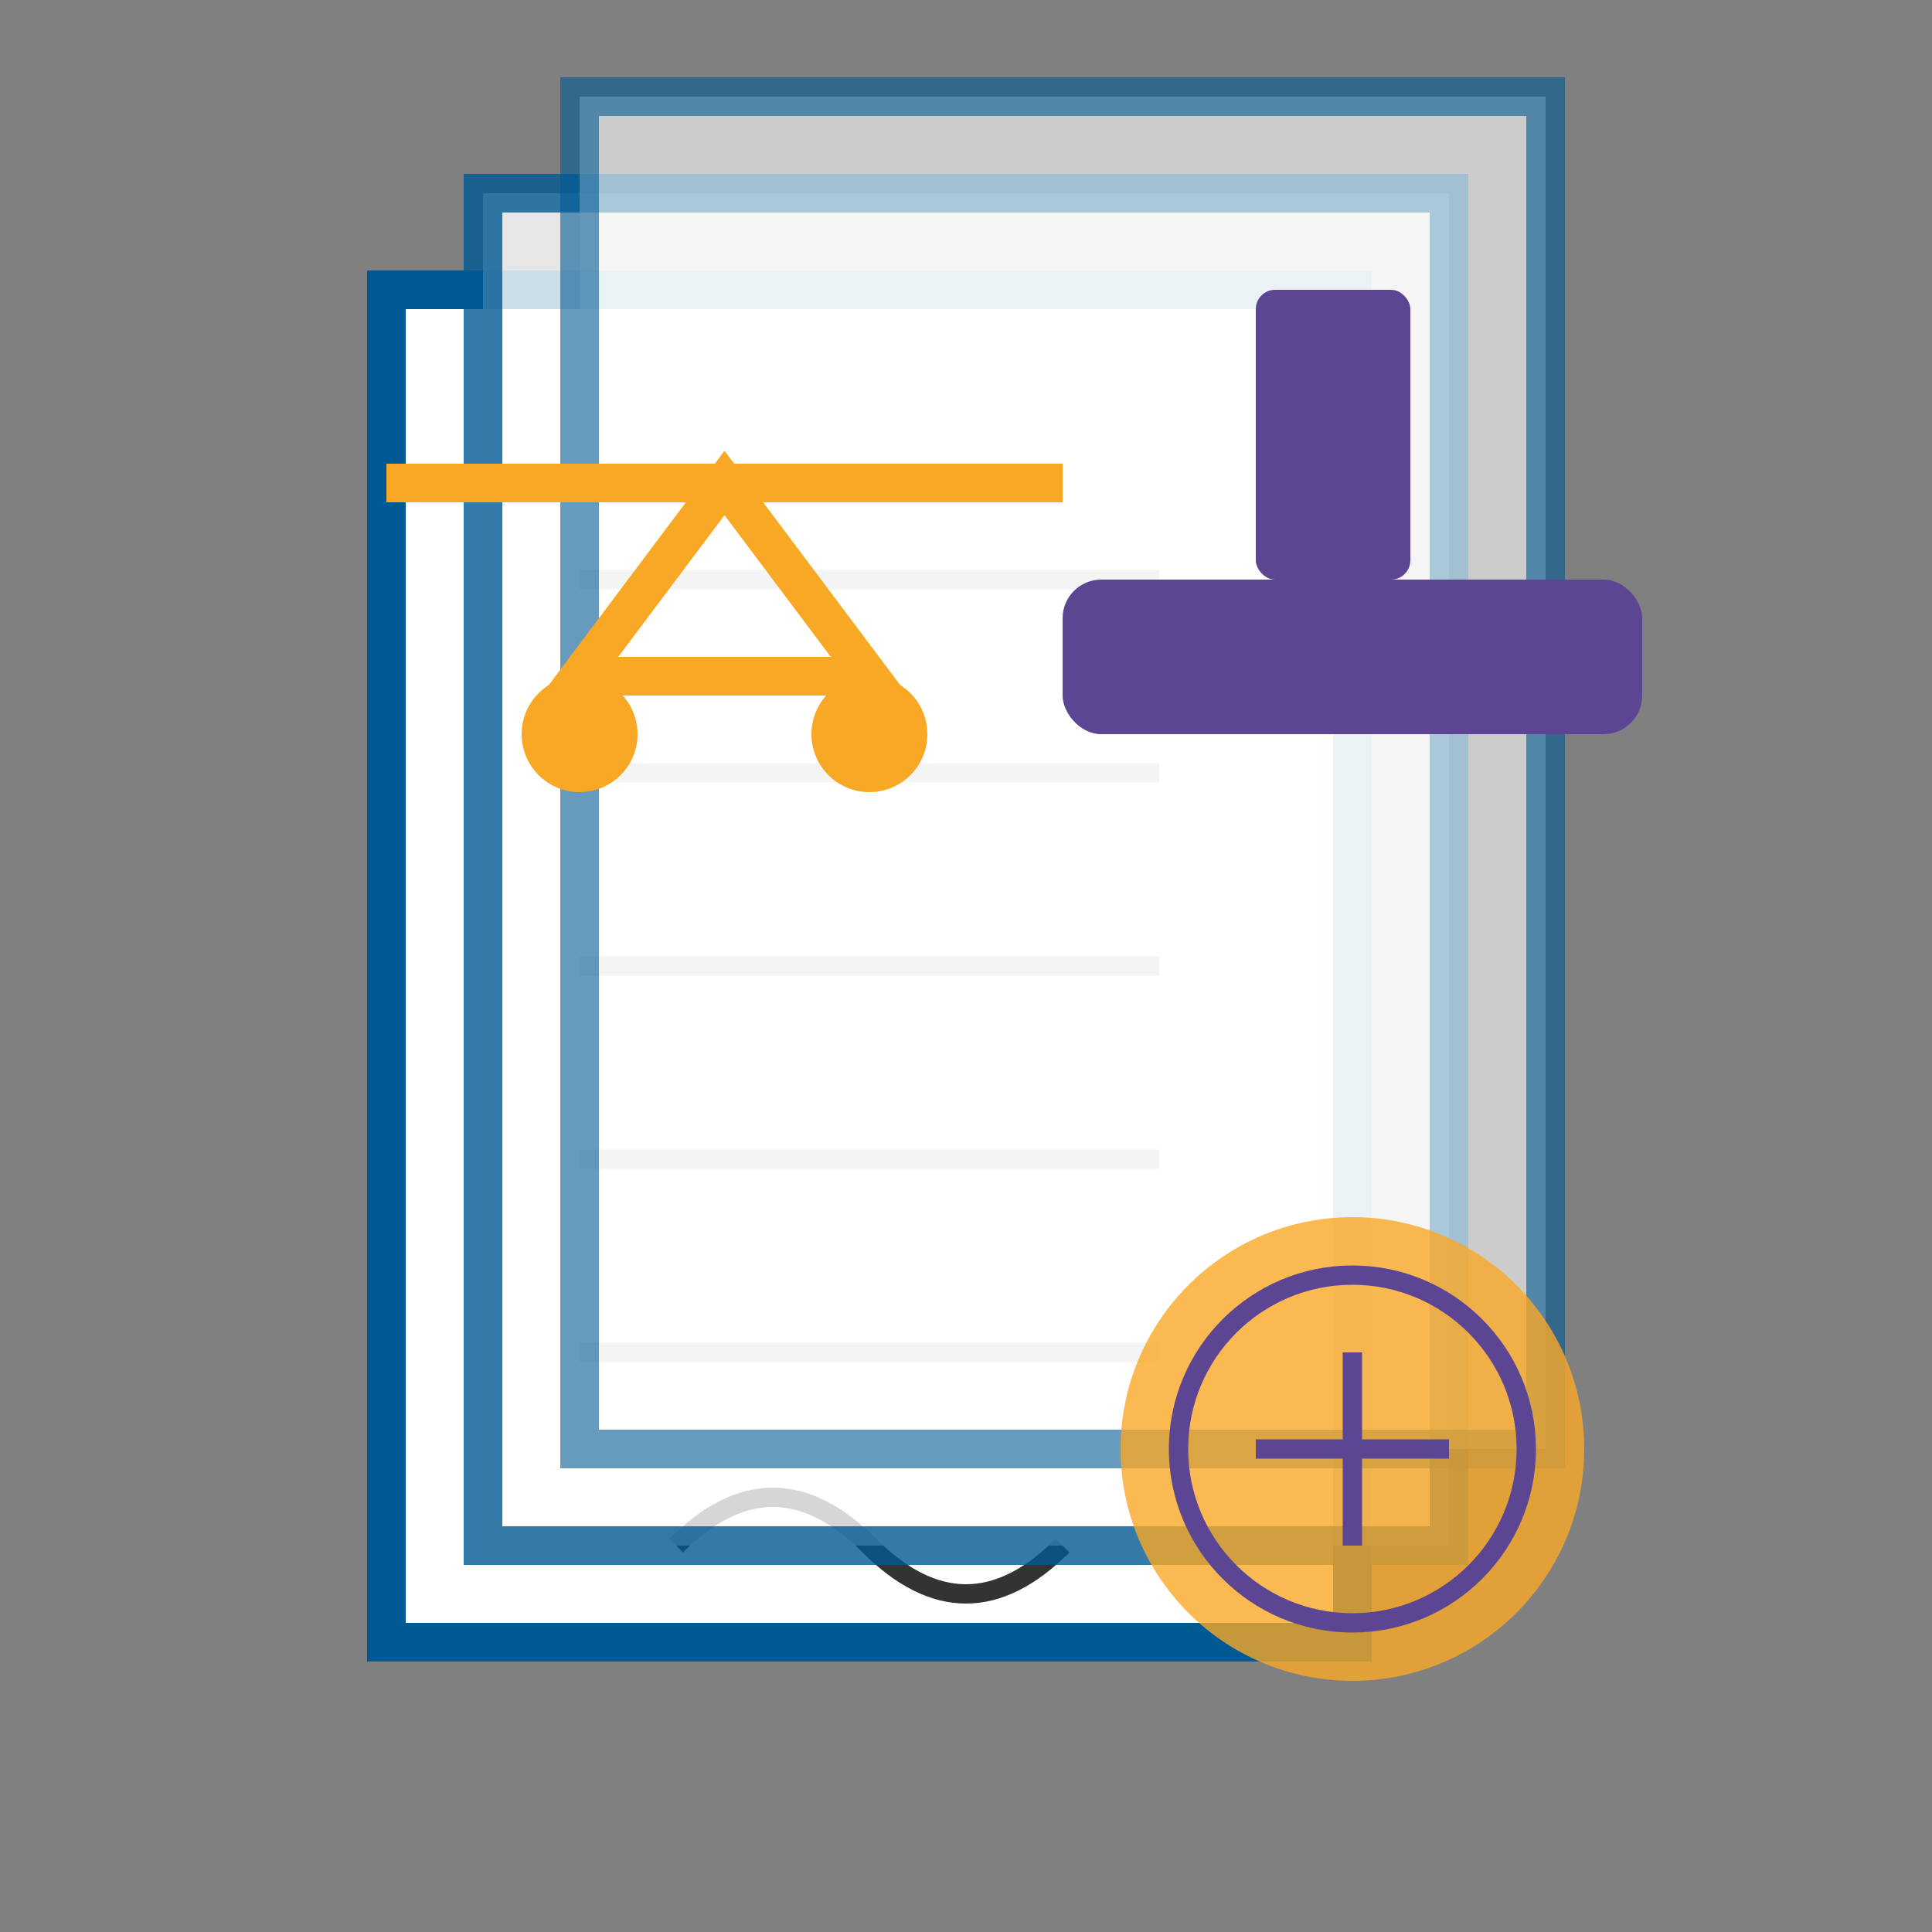
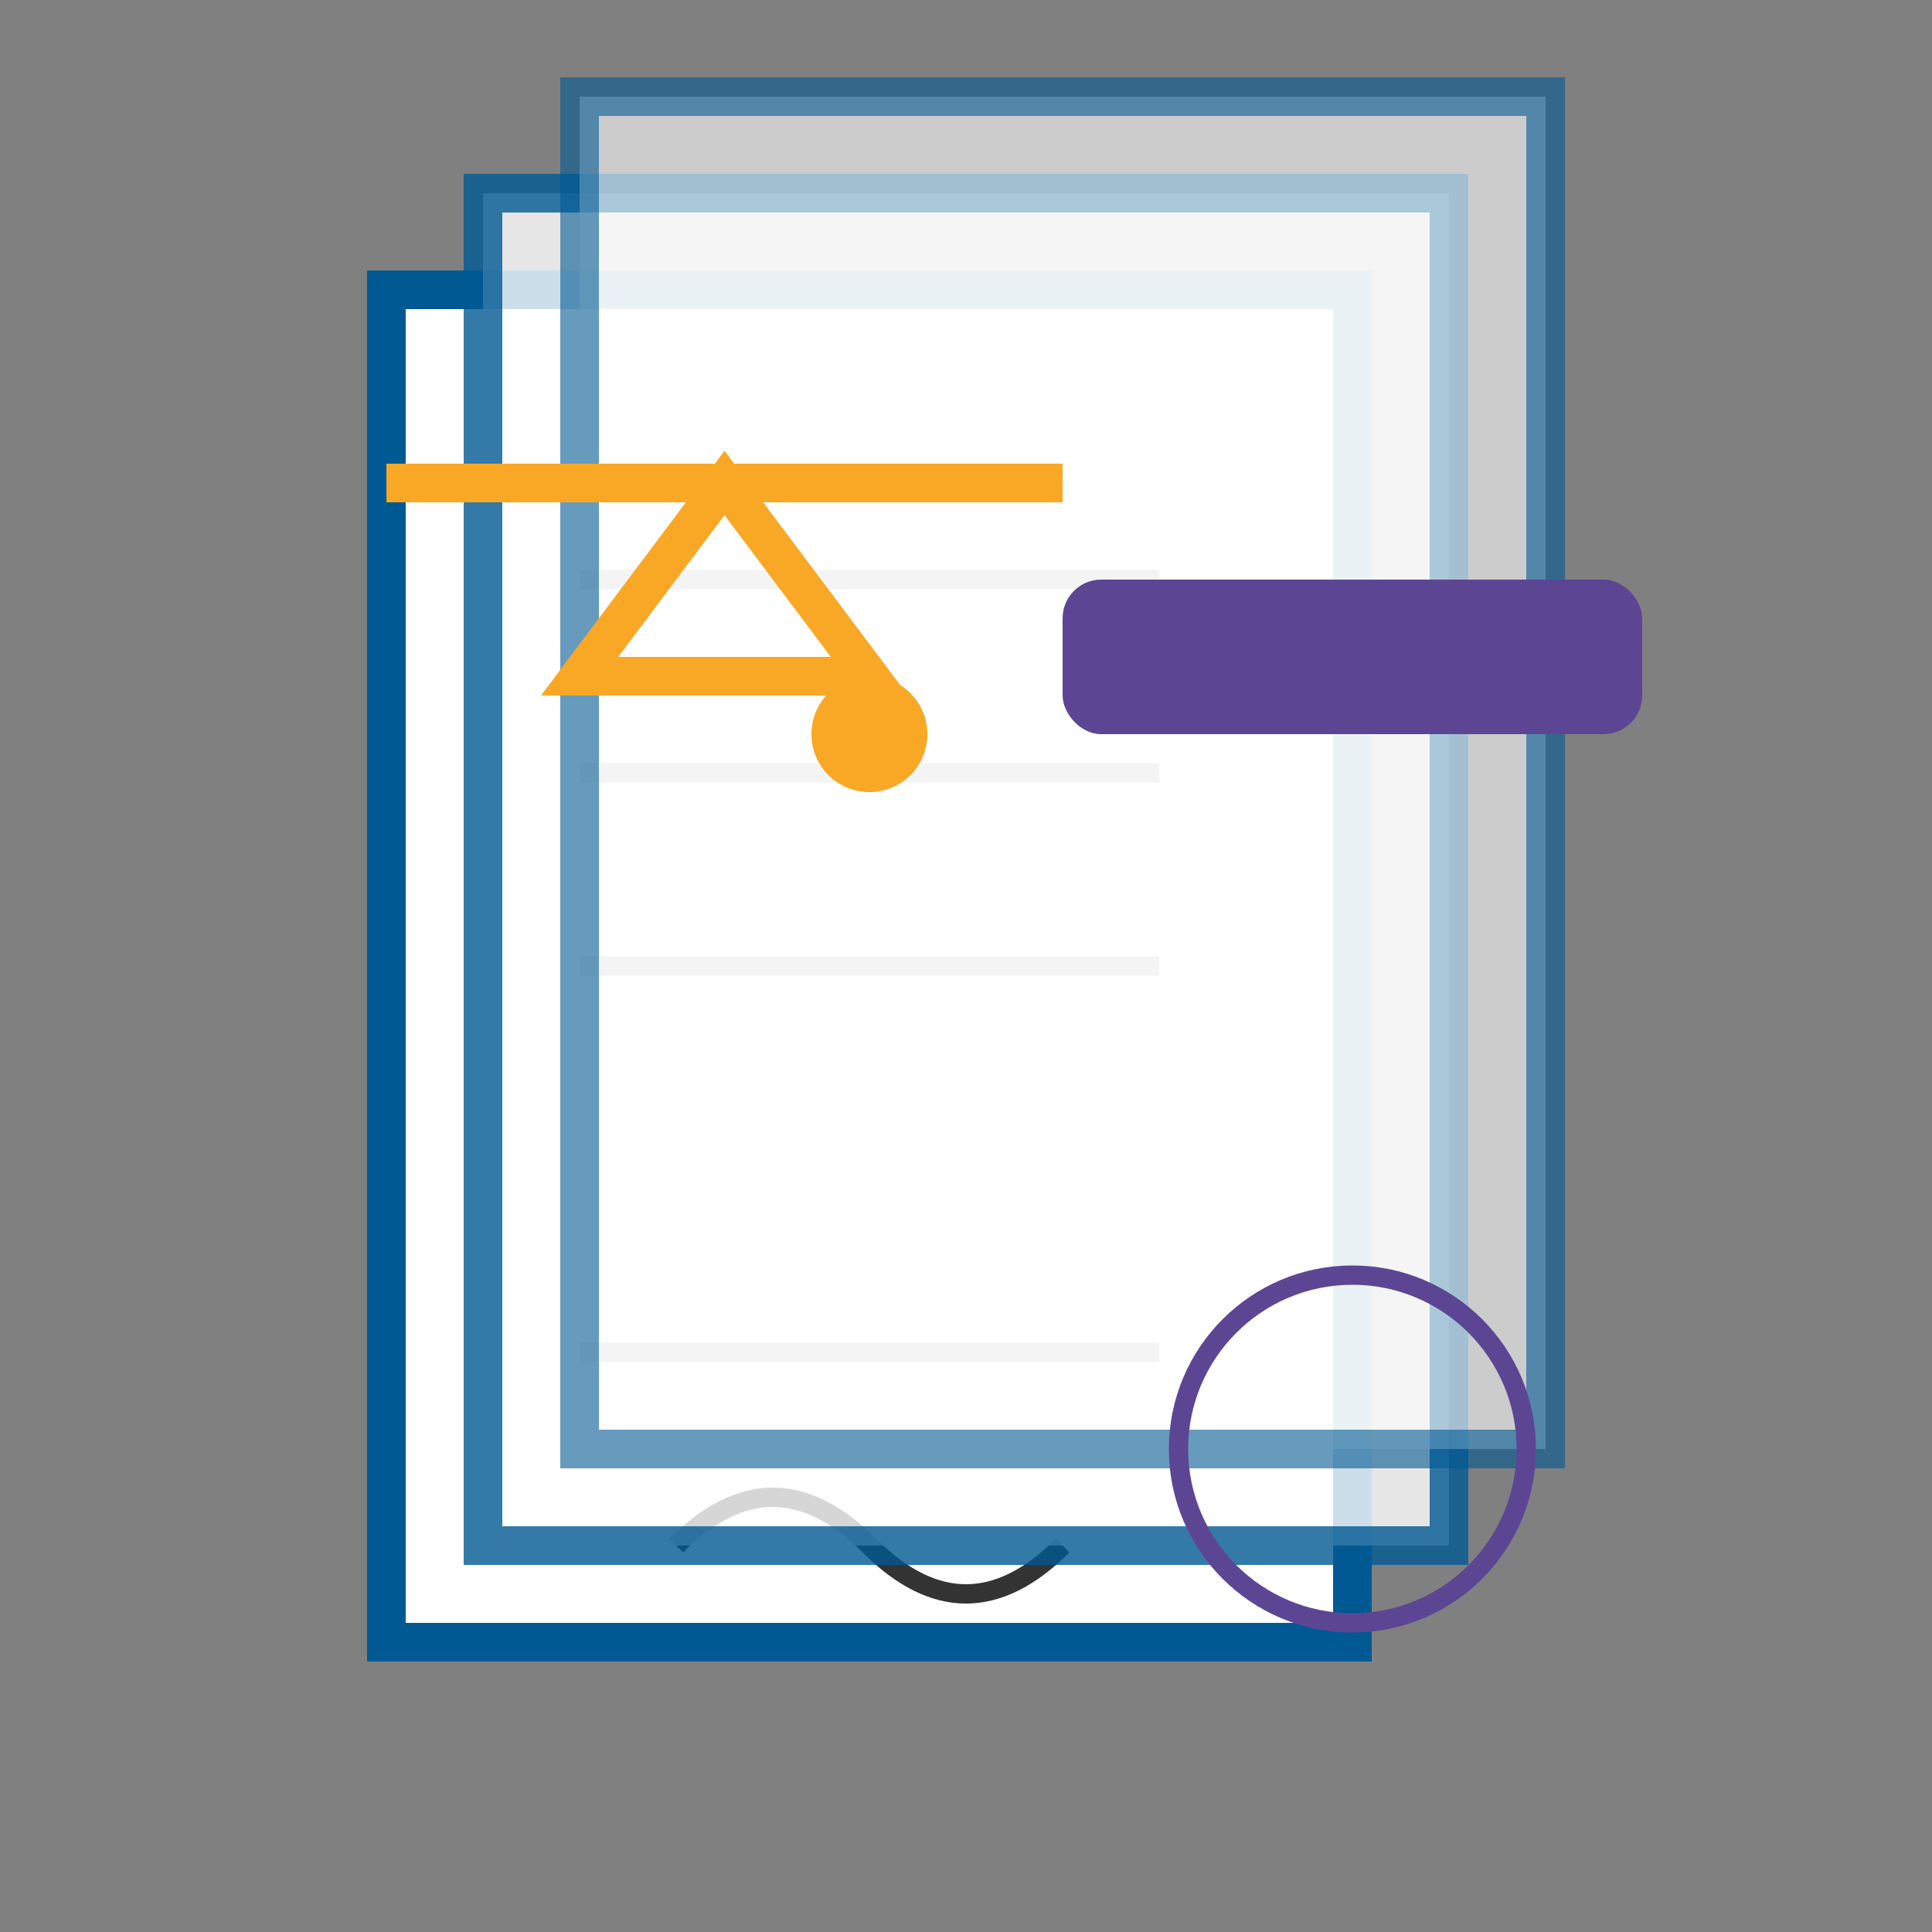
<svg xmlns="http://www.w3.org/2000/svg" width="100" height="100" viewBox="0 0 100 100">
  <rect x="0" y="0" width="100" height="100" fill="#808080" stroke="none" />
  <rect x="20" y="15" width="50" height="70" fill="white" stroke="#005993" stroke-width="2" />
  <line x1="30" y1="30" x2="60" y2="30" stroke="#777777" stroke-width="1" />
  <line x1="30" y1="40" x2="60" y2="40" stroke="#777777" stroke-width="1" />
  <line x1="30" y1="50" x2="60" y2="50" stroke="#777777" stroke-width="1" />
-   <line x1="30" y1="60" x2="60" y2="60" stroke="#777777" stroke-width="1" />
  <line x1="30" y1="70" x2="60" y2="70" stroke="#777777" stroke-width="1" />
  <path d="M35 80 Q40 75 45 80 Q50 85 55 80" stroke="#333333" stroke-width="1" fill="none" />
  <rect x="25" y="10" width="50" height="70" fill="white" stroke="#005993" stroke-width="2" opacity="0.8" />
  <rect x="30" y="5" width="50" height="70" fill="white" stroke="#005993" stroke-width="2" opacity="0.6" />
-   <circle cx="70" cy="75" r="12" fill="#f9a826" opacity="0.8" />
  <circle cx="70" cy="75" r="9" fill="none" stroke="#5c4694" stroke-width="1" />
-   <path d="M65 75 L75 75 M70 70 L70 80" stroke="#5c4694" stroke-width="1" />
  <rect x="55" y="30" width="30" height="8" rx="2" fill="#5c4694" />
-   <rect x="65" y="15" width="8" height="15" rx="1" fill="#5c4694" />
  <line x1="20" y1="25" x2="55" y2="25" stroke="#f9a826" stroke-width="2" />
  <path d="M37.5 25 L30 35 L45 35 Z" fill="none" stroke="#f9a826" stroke-width="2" />
-   <circle cx="30" cy="38" r="3" fill="#f9a826" />
  <circle cx="45" cy="38" r="3" fill="#f9a826" />
</svg>